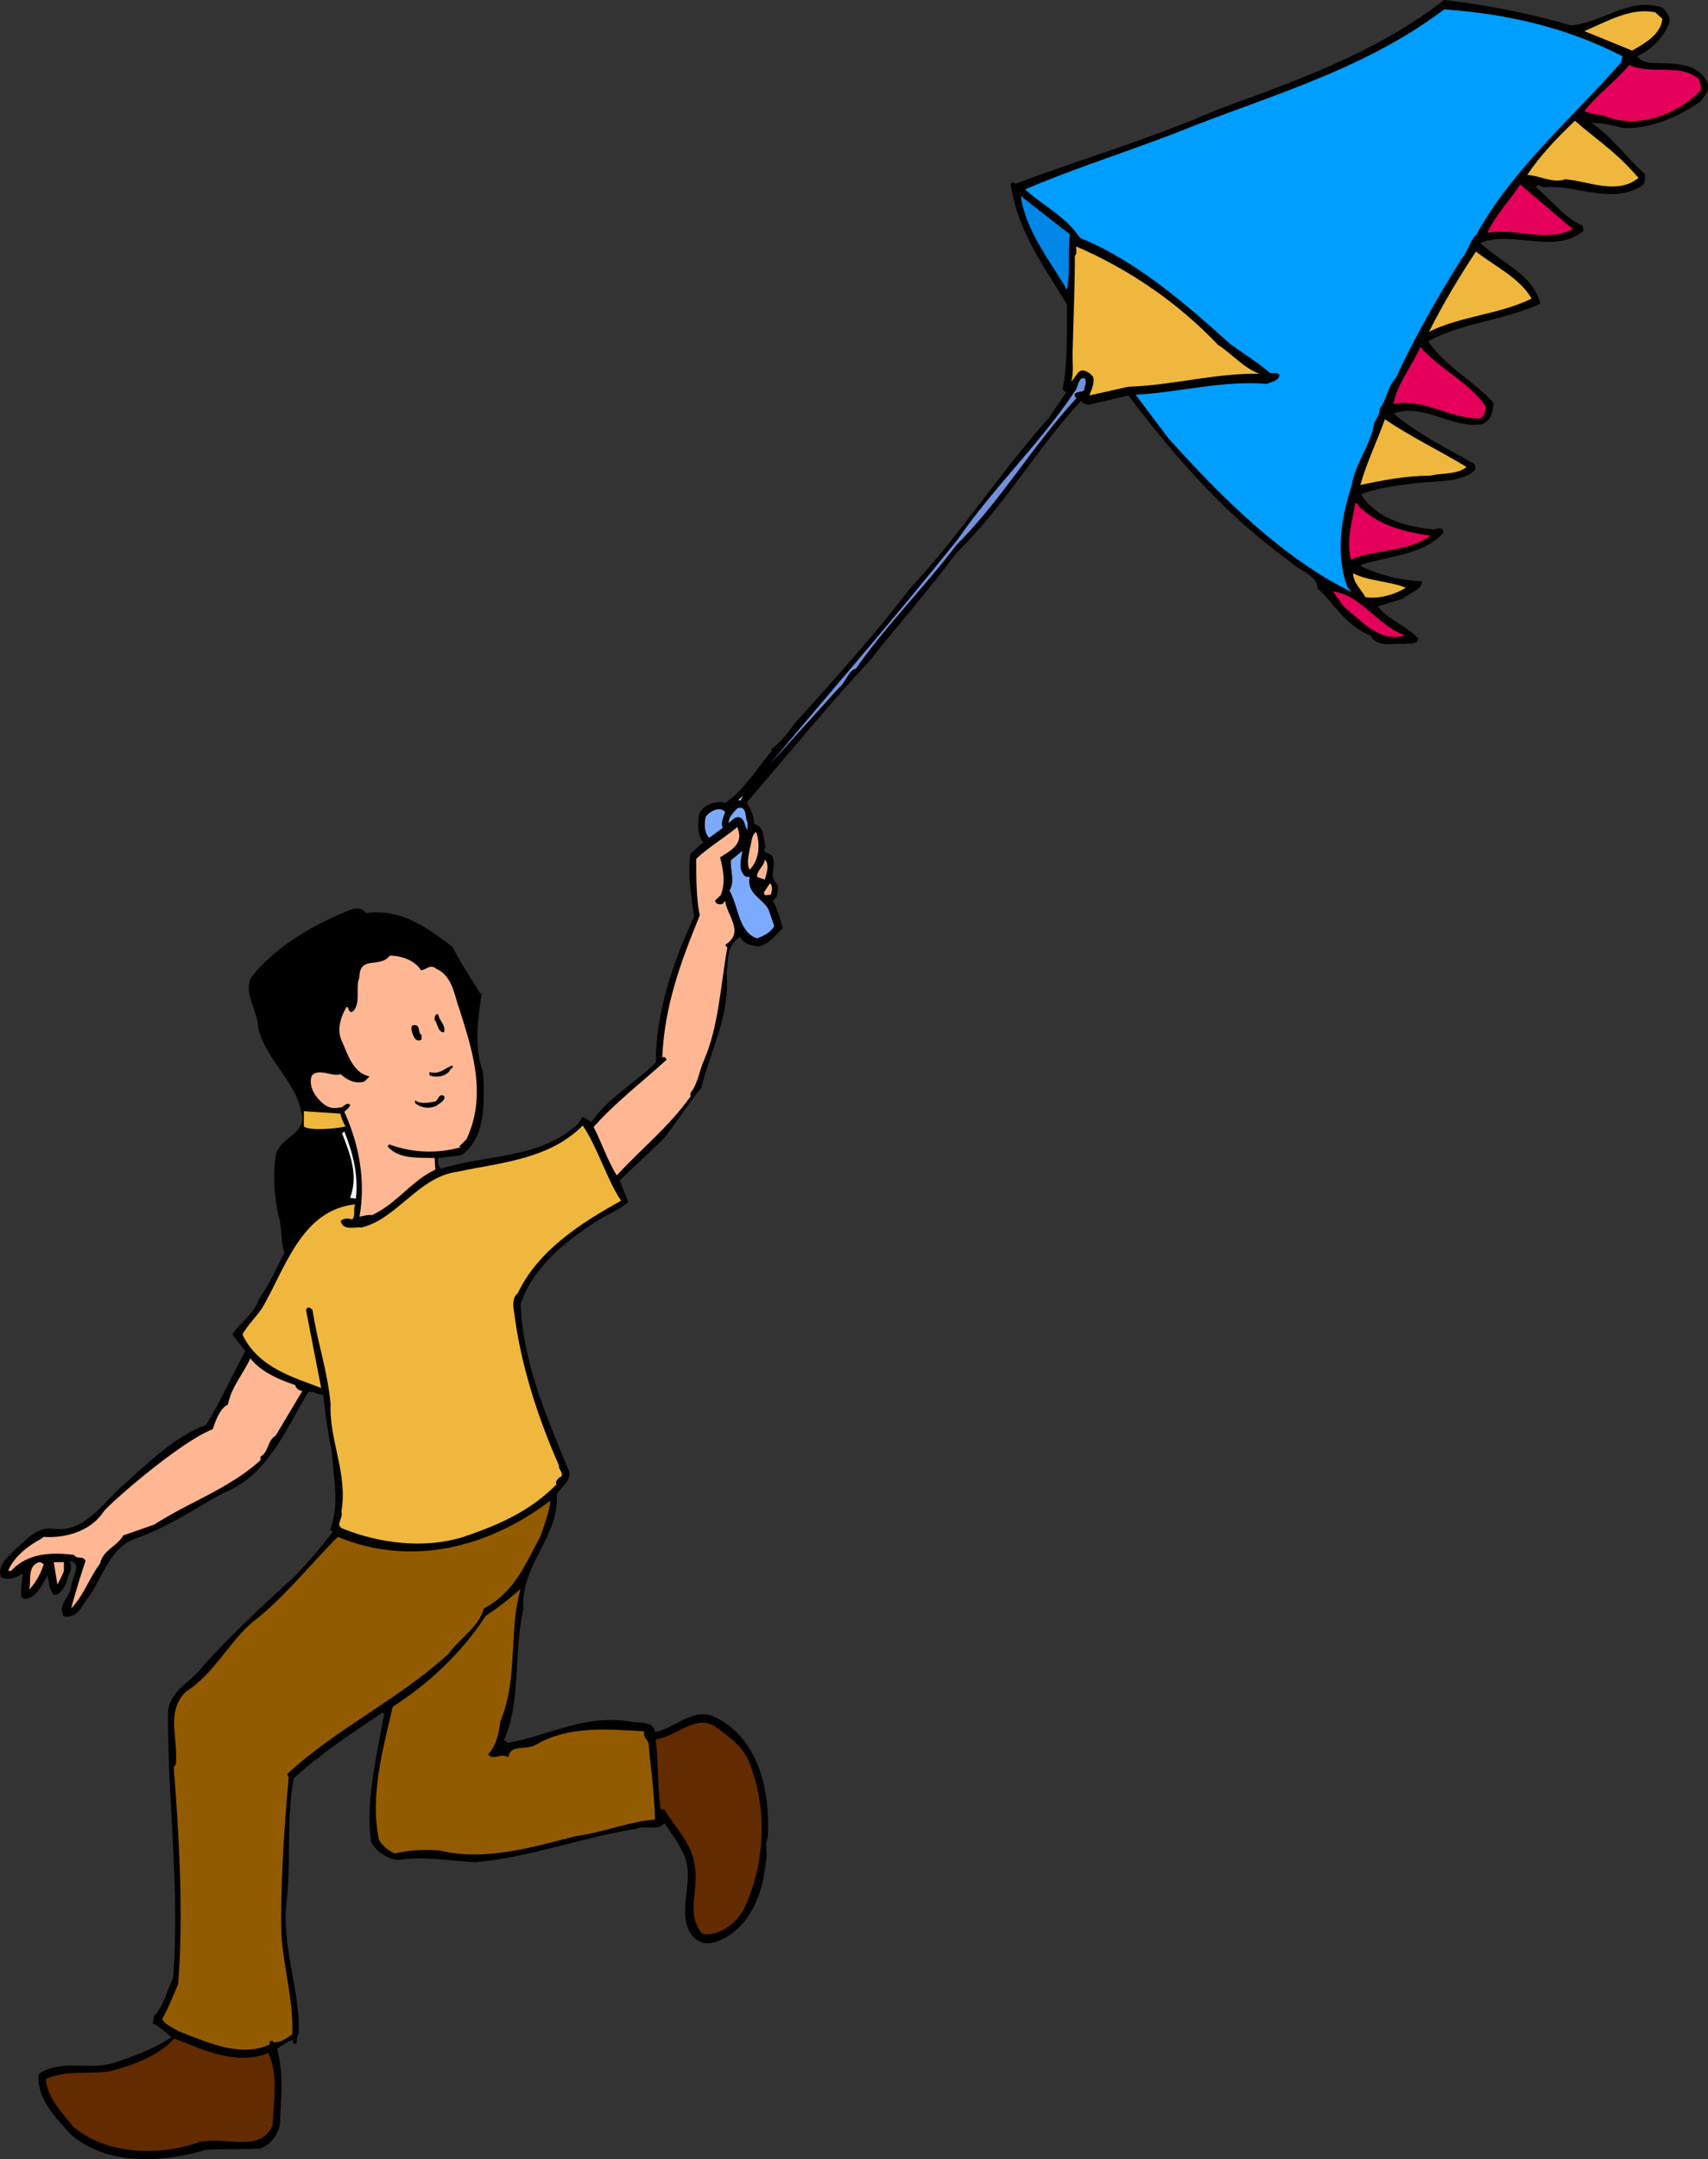
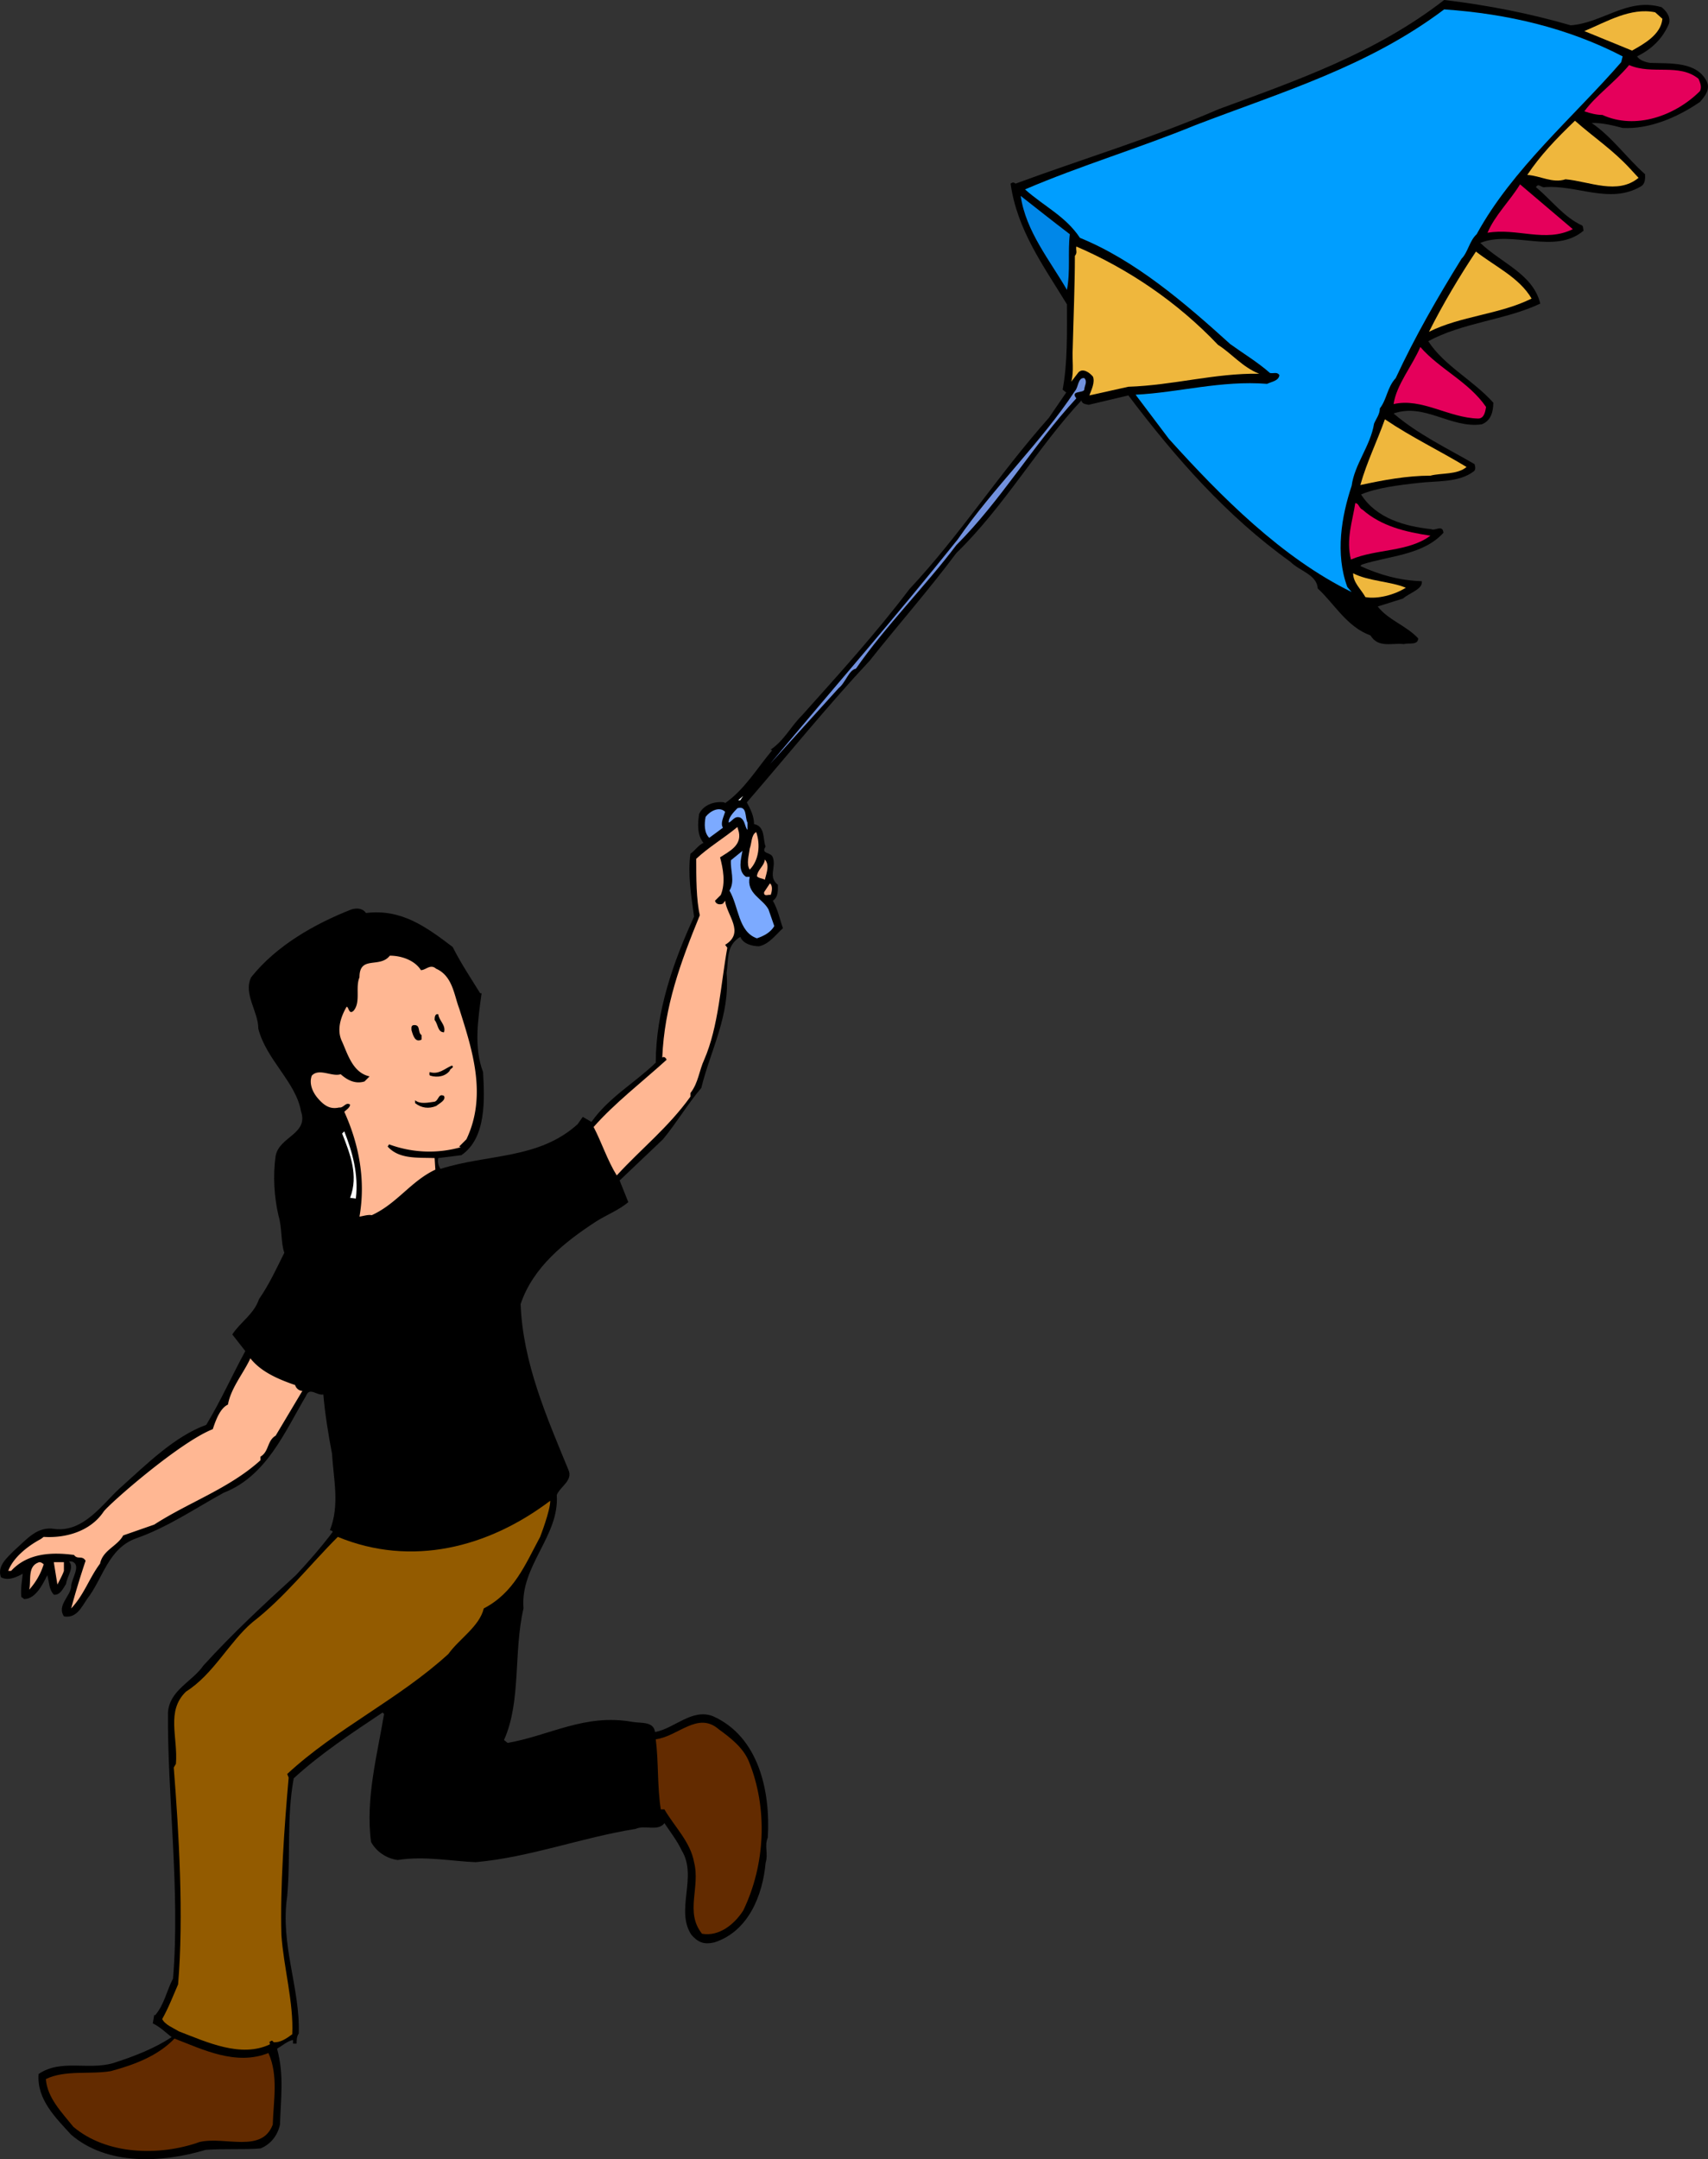
<svg xmlns="http://www.w3.org/2000/svg" width="226.901" height="286.736" viewBox="0 0 170.176 215.052">
  <rect x="0" y="0" width="170.176" height="215.052" fill="#333333" stroke="none" />
  <path d="M369.062 315.753c3.168-.216 5.688-2.808 9.072-1.8.432.36.936.936.72 1.656-.648 1.512-1.728 2.52-3.168 3.24.216.36.792.576 1.296.648 2.016.072 4.608-.144 5.616 1.8.432.792-.144 1.512-.648 2.088-2.304 1.584-5.112 2.736-7.704 2.592-1.08-.288-2.016-.504-3.096-.504 2.088 1.44 3.456 3.456 5.328 5.112 0 .36.072.936-.432 1.224-3.096 1.8-6.408-.216-9.648.072-.288 0-.576-.432-.792 0 1.584 1.296 2.736 2.952 4.608 3.816.144.144.072.36.144.504-2.88 2.448-7.056-.072-10.296 1.224 2.088 2.016 5.256 3.096 5.976 6.048-3.528 1.656-7.704 1.872-11.16 3.744 1.584 2.448 4.392 3.816 6.48 6.12 0 .864-.216 1.8-1.152 2.16-3.096.432-5.688-2.16-8.784-1.08 2.448 2.088 5.328 3.456 8.064 5.04.072.216.144.576-.072.72-1.512 1.152-3.744.936-5.472 1.152-2.016.216-4.248.504-5.76 1.152 1.512 2.376 4.32 3.168 6.984 3.456.36.216 1.152-.504 1.224.36-2.016 2.232-5.472 2.304-8.136 3.168l-.144.144c1.872.864 3.888 1.44 6.12 1.512.144.792-1.224 1.152-1.872 1.728l-2.52.792c1.08 1.368 2.808 1.872 4.032 3.168 0 .72-.936.432-1.44.576-1.152-.144-2.52.432-3.312-.864-2.376-.864-3.6-3.168-5.256-4.68-.072-1.368-1.8-1.728-2.736-2.664-6.336-4.536-11.448-10.368-16.128-16.56l-3.96.936c-.288-.072-.648-.072-.72-.432-4.32 4.608-7.704 10.584-12.456 15.192-2.736 3.672-5.904 7.272-8.64 10.728-4.176 4.464-8.136 9.36-12.24 14.112.36.648.72 1.368.72 2.16 1.152.216.864 1.584 1.152 2.232-.504.792.504.504.72 1.08.36 1.008-.504 1.944.504 2.736 0 .432.072 1.224-.504 1.584.504.864.72 1.944 1.008 2.736-.72.648-1.368 1.584-2.376 1.8-.648 0-1.584-.216-1.872-.936-1.44.864-1.152 2.232-1.368 3.6.36 4.248-1.584 7.632-2.52 11.448-1.296 1.512-2.448 3.456-3.816 5.112l-4.32 4.104.864 2.16c-.936.792-2.232 1.296-3.24 1.944-3.096 2.016-6.264 4.536-7.488 8.208.216 5.832 2.592 11.232 4.752 16.488.504 1.08-.792 1.656-1.152 2.52.288 4.104-3.672 7.056-3.312 11.304-1.008 4.248-.216 9.288-1.944 13.104l.36.288c4.176-.72 7.704-2.952 12.456-2.088.864.144 2.088-.072 2.232 1.008 1.944-.36 3.672-2.376 5.76-1.584 4.536 2.016 5.76 7.416 5.472 12.096-.36.864.072 1.584-.216 2.52-.288 3.24-1.728 6.84-5.112 7.92-.936.216-1.584.072-2.304-.792-1.584-2.448.648-5.76-.936-8.352-.432-.936-1.152-1.872-1.728-2.736-.648.864-1.944.144-2.88.576-5.4.864-10.44 2.808-15.912 3.312-2.232-.072-5.112-.648-7.776-.216-1.152-.144-2.16-.864-2.664-1.8-.576-4.32.648-8.784 1.296-12.744l-.144-.144c-3.024 2.016-6.192 4.104-8.856 6.552-.72 3.96-.288 7.56-.648 11.736-.72 4.824 1.296 9.144 1.152 13.68-.216.288-.216.72-.216 1.008h-.36v-.36c-.504.072-1.08.576-1.584.864.72 2.664.36 4.968.288 7.56-.216 1.008-.864 1.944-1.944 2.376-1.728.144-3.6 0-5.472.144-4.32 1.296-9.792 1.584-13.392-1.512-1.512-1.656-3.456-3.528-3.24-6.048 2.232-1.512 4.896-.36 7.416-1.08 2.016-.648 4.104-1.44 5.832-2.592-.72-.576-1.152-1.008-1.872-1.368l.144-.864.072.072c.936-1.08 1.152-2.448 1.8-3.672.72-8.712-.576-18.288-.504-26.496.144-2.232 2.448-3.096 3.528-4.68 2.952-3.24 5.976-6.048 9.216-9 1.152-1.224 2.664-2.952 3.672-4.32-.072-.144-.216-.144-.288-.144 1.008-2.52.36-5.112.216-7.632-.36-1.872-.72-4.104-.864-5.904-.648.144-1.368-.792-1.728.144-2.16 3.672-3.96 7.992-8.208 9.648-2.88 1.584-5.616 3.456-8.712 4.536-2.808 1.008-3.312 4.032-4.896 6.048-.576.864-1.08 1.944-2.304 1.728-.72-1.08.648-2.016.72-2.952 0-.792 1.08-2.16.072-2.52h-.288c.576.576-.216 1.512-.288 2.232-.288.432-.576 1.152-1.224 1.08-.504-.576-.432-1.152-.648-1.944-.432.864-1.152 2.376-2.304 2.376l-.288-.216c-.072-.864.072-1.584.144-2.304-.648.36-1.44.72-2.16.36-.432-1.08.576-1.944 1.296-2.664 1.296-1.152 2.304-2.448 4.032-2.16 2.88.36 4.752-2.448 6.48-4.032 2.736-2.448 5.472-5.184 8.64-6.336 1.512-2.52 2.52-4.824 3.888-7.344l-1.296-1.656c.792-1.224 2.16-2.016 2.664-3.528 1.008-1.44 1.728-3.024 2.52-4.608-.36-1.008-.216-2.52-.576-3.672-.432-1.872-.576-3.96-.288-5.976.36-1.944 3.312-2.16 2.52-4.464-.504-2.88-3.456-5.112-4.248-8.208 0-1.728-1.512-3.456-.72-5.112 2.52-3.168 6.336-5.328 10.008-6.768.504-.144 1.08-.144 1.44.36 3.528-.432 5.976 1.368 8.64 3.384.792 1.584 1.8 3.096 2.736 4.608h.144c-.36 2.592-.792 5.4.144 7.848.144 2.664.36 6.552-2.16 8.28l-2.304.288c-.072.432 0 .72.216 1.08 4.752-1.512 9.792-.936 13.68-4.464l.504-.72.864.504c1.728-2.448 4.32-3.888 6.408-5.904 0-5.04 1.728-10.008 3.816-14.544-.288-2.088-.648-4.248-.36-6.264.432-.288.792-.864 1.296-1.08-.648-.792-.576-1.944-.432-2.88.432-.936 1.584-1.296 2.52-1.152l.072.072c1.944-1.368 3.168-3.456 4.68-5.256l-.144-.072c1.368-.936 1.944-2.232 3.096-3.384 3.672-4.104 7.344-8.136 10.728-12.6 5.112-5.472 8.784-11.304 13.896-17.064l1.728-2.52-.36-.288c.504-2.592.432-5.76.432-8.496-2.376-3.888-4.968-7.416-5.616-12.024.216-.144.288-.144.504 0 6.624-2.448 13.608-4.536 20.232-7.416 7.848-2.88 15.696-5.616 22.464-10.872 4.32.504 8.64 1.368 12.6 2.52z" style="fill:#000" transform="translate(-212.574 -313.233)" />
  <path d="m374.246 318.849-.144.576c-4.68 5.4-10.872 10.656-14.4 17.136-.72.648-.864 1.8-1.512 2.448-2.448 3.96-4.608 7.704-6.552 11.88-.864.936-.864 2.088-1.584 3.024 0 .576-.36 1.008-.576 1.512-.36 2.232-1.944 4.032-2.232 6.192-1.008 3.024-1.656 6.768-.432 10.08l.432.504c-6.912-3.384-12.96-9.432-18.216-15.264l-3.312-4.392c4.32-.216 8.496-1.44 13.104-1.08.432-.216 1.152-.288 1.224-.864-.216-.36-.576-.144-.936-.216-1.224-1.08-2.664-1.944-3.96-2.88-4.608-4.176-9.504-8.352-14.976-10.584-1.44-2.16-3.528-3.096-5.472-4.824 5.544-2.376 11.376-4.104 16.992-6.408 8.64-3.312 17.208-5.832 24.768-11.52 6.336.432 12.384 1.872 17.784 4.68z" style="fill:#009eff" transform="translate(-212.574 -313.233)" />
  <path d="M378.206 315.105c-.144 1.584-1.872 2.52-3.024 3.168l-4.752-1.944c2.232-.936 4.608-2.376 7.056-1.872z" style="fill:#efb73d" transform="translate(-212.574 -313.233)" />
  <path d="M381.806 321.08c.144.36.36.793.144 1.225-2.448 2.448-6.408 3.888-9.72 2.376-.576 0-1.152-.144-1.8-.36 1.152-1.584 2.952-2.808 4.464-4.608 2.304 1.008 4.968-.216 6.912 1.368z" style="fill:#e5005b" transform="translate(-212.574 -313.233)" />
  <path d="m374.966 330.009.864.936c-2.088 1.728-4.896.36-7.272.144-1.296.432-2.52-.36-3.816-.432 1.296-1.944 2.808-3.528 4.752-5.4 1.872 1.656 3.744 2.88 5.472 4.752z" style="fill:#efb73d" transform="translate(-212.574 -313.233)" />
  <path d="M369.278 336.057c-2.736 1.368-5.544-.144-8.496.36.72-1.728 2.232-3.168 3.24-4.824z" style="fill:#e5005b" transform="translate(-212.574 -313.233)" />
  <path d="M319.166 336.56c-.216 1.8.072 3.673-.288 5.545-1.656-2.88-4.104-5.832-4.608-9.36 1.656 1.296 3.096 2.448 4.896 3.816z" style="fill:#0087e8" transform="translate(-212.574 -313.233)" />
  <path d="M333.926 347.577c1.368.864 2.448 2.232 4.104 2.88-4.392-.072-8.568 1.152-13.032 1.296l-3.888.864c.216-.576.576-1.296.36-1.872-.36-.432-1.008-.864-1.44-.432l-.72.936c.288-1.08.072-2.088.144-3.312.072-2.952.216-6.336.216-9.216.288-.36.072-.504.144-.936 5.184 2.232 10.08 5.544 14.112 9.792zm31.248-4.608c-3.168 1.584-7.056 1.728-10.224 3.312 1.368-2.736 3.096-5.616 4.68-7.992 1.944 1.512 4.32 2.592 5.544 4.68z" style="fill:#efb73d" transform="translate(-212.574 -313.233)" />
  <path d="M360.638 353.769c-.072.36-.144 1.152-.792 1.152-2.952-.072-5.616-2.088-8.424-1.44.288-1.944 1.872-3.816 2.664-5.688 1.944 2.232 4.824 3.456 6.552 5.976z" style="fill:#e5005b" transform="translate(-212.574 -313.233)" />
  <path d="M320.606 352.04c-.072.36-1.44.073-.792.865-4.32 4.68-7.488 10.152-11.952 14.616-3.096 4.104-7.056 8.064-10.008 12.312-.72.144-1.008 1.368-1.728 1.944-2.232 2.448-4.608 5.112-6.84 7.56 6.624-7.92 12.384-14.472 18.72-22.392 3.456-5.04 8.352-9.72 11.664-14.76.36-.36.288-1.368.936-1.296.36.36 0 .792 0 1.152z" style="fill:#7291dd" transform="translate(-212.574 -313.233)" />
  <path d="M358.694 359.745c-.936.792-2.52.576-3.6.864-2.304 0-4.68.432-6.984.936.648-2.304 1.656-4.32 2.448-6.552 2.664 1.8 5.4 3.096 8.136 4.752z" style="fill:#efb73d" transform="translate(-212.574 -313.233)" />
  <path d="M348.326 363.993c1.872 1.656 4.32 2.232 6.768 2.592-2.232 1.656-5.4 1.296-7.92 2.376-.504-2.016.144-3.744.432-5.616.36 0 .36.504.72.648z" style="fill:#e5005b" transform="translate(-212.574 -313.233)" />
  <path d="M352.646 371.769c-1.152.72-2.808 1.152-4.032.936-.432-.792-1.224-1.44-1.224-2.376 1.512.792 3.672.792 5.256 1.44z" style="fill:#efb73d" transform="translate(-212.574 -313.233)" />
-   <path d="M352.574 376.52c-2.52.72-4.176-1.295-6.12-2.88l-1.08-1.511c2.952.432 4.464 3.456 7.2 4.392z" style="fill:#e5005b" transform="translate(-212.574 -313.233)" />
  <path d="m286.118 392.937.504-.432-.288.432z" style="fill:#fff" transform="translate(-212.574 -313.233)" />
  <path d="M287.054 395.169v.72c-.288-.288-.216-.936-.72-1.224-.576-.216-.792.36-1.152.504-.072-.432.432-1.008.864-1.44 1.008-.288.72.936 1.008 1.44zm-2.232-1.08c-.144.504-.504 1.152-.216 1.584l-1.368 1.008c-.504-.504-.504-1.368-.36-2.088.432-.576 1.368-1.08 1.944-.504z" style="fill:#7caaff" transform="translate(-212.574 -313.233)" />
  <path d="M286.19 396.105c.288 1.368-1.008 1.944-1.872 2.52.288 1.08.576 2.52.072 3.744l-.576.576c.072.36.504.432.792.288l.216-.288c.144 1.44 2.016 3.168 0 4.392l.216.288c-.648 3.6-.864 7.848-2.304 11.16-.504 1.08-.576 2.304-1.368 3.312v.36c-2.232 3.096-4.824 5.112-7.344 7.848-.936-1.512-1.512-3.312-2.304-4.824 2.088-2.376 4.896-4.536 7.272-6.696-.072-.216-.288-.36-.432-.216.216-5.112 1.8-9.432 3.744-14.184-.36-1.512-.36-3.816-.36-5.616 1.224-1.152 2.808-2.088 4.104-3.168zm1.728 0c.432 1.224.288 2.808-.648 3.744-.36-.576-.072-1.44 0-2.088.216-.576.144-1.368.648-1.656z" style="fill:#ffb793" transform="translate(-212.574 -313.233)" />
  <path d="M286.91 400.569h.36c-.36 1.656 1.296 2.16 1.872 3.24l.576 1.656c-.36.648-1.08 1.008-1.728 1.224-1.872-.648-1.8-3.168-2.736-4.752.576-.936.072-2.016.144-3.024l1.152-.936c-.144.792-.504 2.016.36 2.592z" style="fill:#7caaff" transform="translate(-212.574 -313.233)" />
  <path d="M288.782 400.857c-.216-.144-.648-.144-.792-.36.072-.648.72-1.008.792-1.656.504.576.144 1.368 0 2.016zm.576 1.512c-.216-.072-.72.216-.648-.288l.576-.864c.288.216.216.792.072 1.152zm-34.848 7.488c.504 0 .936-.648 1.512-.144 1.656.72 1.8 2.664 2.304 3.96 1.296 4.104 2.808 8.64.72 13.032l-.72.72.144.072a11.511 11.511 0 0 1-7.128-.288l-.144.216c1.152 1.296 3.024 1.08 4.68 1.152l.072 1.152c-2.448 1.152-3.816 3.384-6.336 4.536-.36-.072-.792.072-1.224.144.648-3.672-.072-7.272-1.512-10.44.216-.216.576-.432.576-.72-.432-.288-.648.36-1.08.288-.936.216-1.512-.216-2.088-.864-.576-.648-.936-1.512-.648-2.304.72-.792 2.016.144 2.88-.144.648.576 1.44 1.008 2.376.72l.504-.504c-1.656-.36-2.16-2.16-2.736-3.456-.576-1.152-.144-2.448.432-3.456.216-.144.216.864.72.36.72-.864.144-2.304.576-3.312 0-2.232 2.016-.864 3.024-2.16 1.224 0 2.52.504 3.096 1.44z" style="fill:#ffb793" transform="translate(-212.574 -313.233)" />
  <path d="M256.814 416.049c-.648 0-.576-.792-.936-1.224 0-.216 0-.648.36-.576.072.648.792 1.08.576 1.8zm-2.232.288v.432c-.648.36-.864-.432-1.008-.936 0-.216-.072-.504.288-.504.648 0 .288.72.72 1.008zm3.024 3.023c.288.217-.216.289-.216.505-.432.576-1.224.72-1.944.504-.144-.072-.072-.216-.072-.36.936.288 1.512-.36 2.232-.648zm-.792 3.025c.216.432-.432.72-.792 1.008-.72.288-1.44.216-2.088-.288v-.288c.504.432 1.368.216 1.944.144.432-.144.36-.864.936-.576z" style="fill:#000" transform="translate(-212.574 -313.233)" />
-   <path d="M247.022 425.409c-.144-.072-.576-1.152-.504-1.224.144-.072-3.312-.216-3.672-.288v1.512c.432.504 3.6.216 4.176 0zm23.616-.072c1.584 2.376 2.304 5.184 3.816 7.488-4.032 2.232-8.28 4.968-10.296 9.216-.504.36-.504 1.224-.36 1.872.648 5.184 2.304 10.368 4.464 15.264-.072.432.504.72.216 1.152-.144-.072-.72.576-.432.72-2.664 2.736-5.904 4.104-9.288 5.256-3.888 1.224-8.352.648-11.952-.792-.936-.288 0-1.08-.216-1.728.648-3.816-1.224-7.056-1.08-10.728-.288-3.24-1.296-6.048-1.8-9.36-.144-.072-.216-.288-.504-.216l-.144.216 1.512 7.776c-2.808-1.08-6.264-2.016-7.848-5.328.576-1.008 1.296-1.656 1.944-2.592 2.304-3.888 3.888-9.792 9.288-10.368-.216.576.072 1.08-.288 1.512-.36-.144-.864-.144-1.152.144.216 1.008 1.44.576 2.088.648 3.528-.864 5.688-5.04 9.504-5.544 4.392-.936 9.144-1.224 12.528-4.608z" style="fill:#efb73d" transform="translate(-212.574 -313.233)" />
  <path d="m248.03 432.609-.576-.072c.864-2.232 0-4.392-.792-6.408l.216-.216c.792 2.016 1.44 4.248 1.152 6.696z" style="fill:#fff" transform="translate(-212.574 -313.233)" />
  <path d="M245.798 426.56c.792.937.792 2.017 1.08 3.24l-.216.073c.36.792.144 1.656.072 2.736-2.304.072-3.816 2.304-5.112 3.96.792-3.456-2.592-8.208 1.296-10.44.792.504 1.944.792 2.88.432z" style="fill:#000" transform="translate(-212.574 -313.233)" />
  <path d="M241.982 451.185c.072.288.36.576.72.576l-2.664 4.464c-.864.504-.648 1.584-1.512 2.088v.36c-3.096 2.808-7.128 4.176-10.584 6.408l-3.096 1.08c-.576 1.08-2.016 1.44-2.304 2.808-1.08 1.44-1.584 3.096-2.88 4.464a85.518 85.518 0 0 1 1.44-4.752c-.36-.576-.792-.072-1.152-.576-2.16-.288-4.608-.216-6.264 1.584h-.288c.504-1.368 2.016-2.52 3.24-3.168l.288-.216c2.232.144 4.68-.576 5.976-2.52.576-.792 7.56-6.912 10.872-8.208.288-.864.72-2.088 1.512-2.448.288-1.656 1.584-3.168 2.232-4.608 1.08 1.368 2.808 2.088 4.464 2.664z" style="fill:#ffb793" transform="translate(-212.574 -313.233)" />
  <path d="M266.39 466.305c-1.512 2.808-2.592 5.544-5.616 7.128-.432 1.8-2.448 3.024-3.528 4.536-4.968 4.536-11.16 7.416-16.056 11.952l.144.36c-.432 4.896-.864 11.016-.72 15.696.216 3.168 1.224 6.696 1.08 9.864-.576.432-1.224.864-1.872.792-.144-.288-.288-.072-.432 0 .072 0 .072.144.072.216-2.88 1.368-6.264-.216-9.072-1.296-.576-.36-1.368-.648-1.656-1.224.648-1.152 1.08-2.304 1.584-3.456.576-6.768.072-15.192-.432-21.6l.216-.36c.216-2.664-1.008-5.256 1.008-7.2 2.736-1.728 4.32-4.968 6.624-6.912 3.168-2.448 5.688-5.688 8.496-8.496 7.344 3.024 14.976 1.08 21.168-3.6 0 1.008-1.008 3.6-1.008 3.6z" style="fill:#935b00" transform="translate(-212.574 -313.233)" />
  <path d="M216.926 469.04a6.769 6.769 0 0 1-1.44 2.52c.216-.935-.216-2.375 1.008-2.735.144 0 .288.072.432.216zm2.016.649c-.144.432-.432.936-.648 1.368l-.36-2.232h1.008z" style="fill:#ffb793" transform="translate(-212.574 -313.233)" />
-   <path d="M262.43 484.665c-.144 1.08-.36 2.376-1.224 3.312.576.648 1.296-.216 2.016.288.144-1.368 1.872-.648 2.808-1.296 3.312-1.872 7.056-1.512 10.728-1.296-.144.432.216.72.432 1.152.216 2.592.576 4.824.648 7.632-2.664.216-5.184 1.296-7.92 1.656-4.248 1.08-9 2.52-13.464 1.44-1.368-.144-3.096-.072-4.536.288-.648-.288-1.224-.72-1.584-1.368-.936-4.392.432-9.144 1.368-13.248 3.672-2.376 6.768-5.256 9.288-9.072 1.224-.792 2.304-1.656 3.456-2.664-1.224 4.176-.216 8.928-2.016 13.176z" style="fill:#935b00" transform="translate(-212.574 -313.233)" />
  <path d="M287.198 488.697c1.872 4.608 1.656 10.224-.576 14.832-.936 1.44-2.448 2.592-4.104 2.304-1.728-2.16-.144-4.608-.792-7.128-.36-2.016-1.944-3.528-2.952-5.256h-.36c-.36-2.232-.216-4.752-.504-6.984 2.232-.288 4.176-2.808 6.264-1.008 1.08.792 2.448 1.8 3.024 3.24zm-47.88 29.016c1.008 2.232.504 4.752.432 7.128-1.08 2.88-4.752 1.152-7.272 1.728-4.032 1.44-9.288 1.296-12.6-1.512-1.152-1.44-2.592-2.88-2.736-4.752 1.944-.936 4.392-.432 6.48-.792 2.376-.648 4.68-1.512 6.336-3.24 2.808 1.08 6.12 2.736 9.36 1.44z" style="fill:#632b00" transform="translate(-212.574 -313.233)" />
</svg>